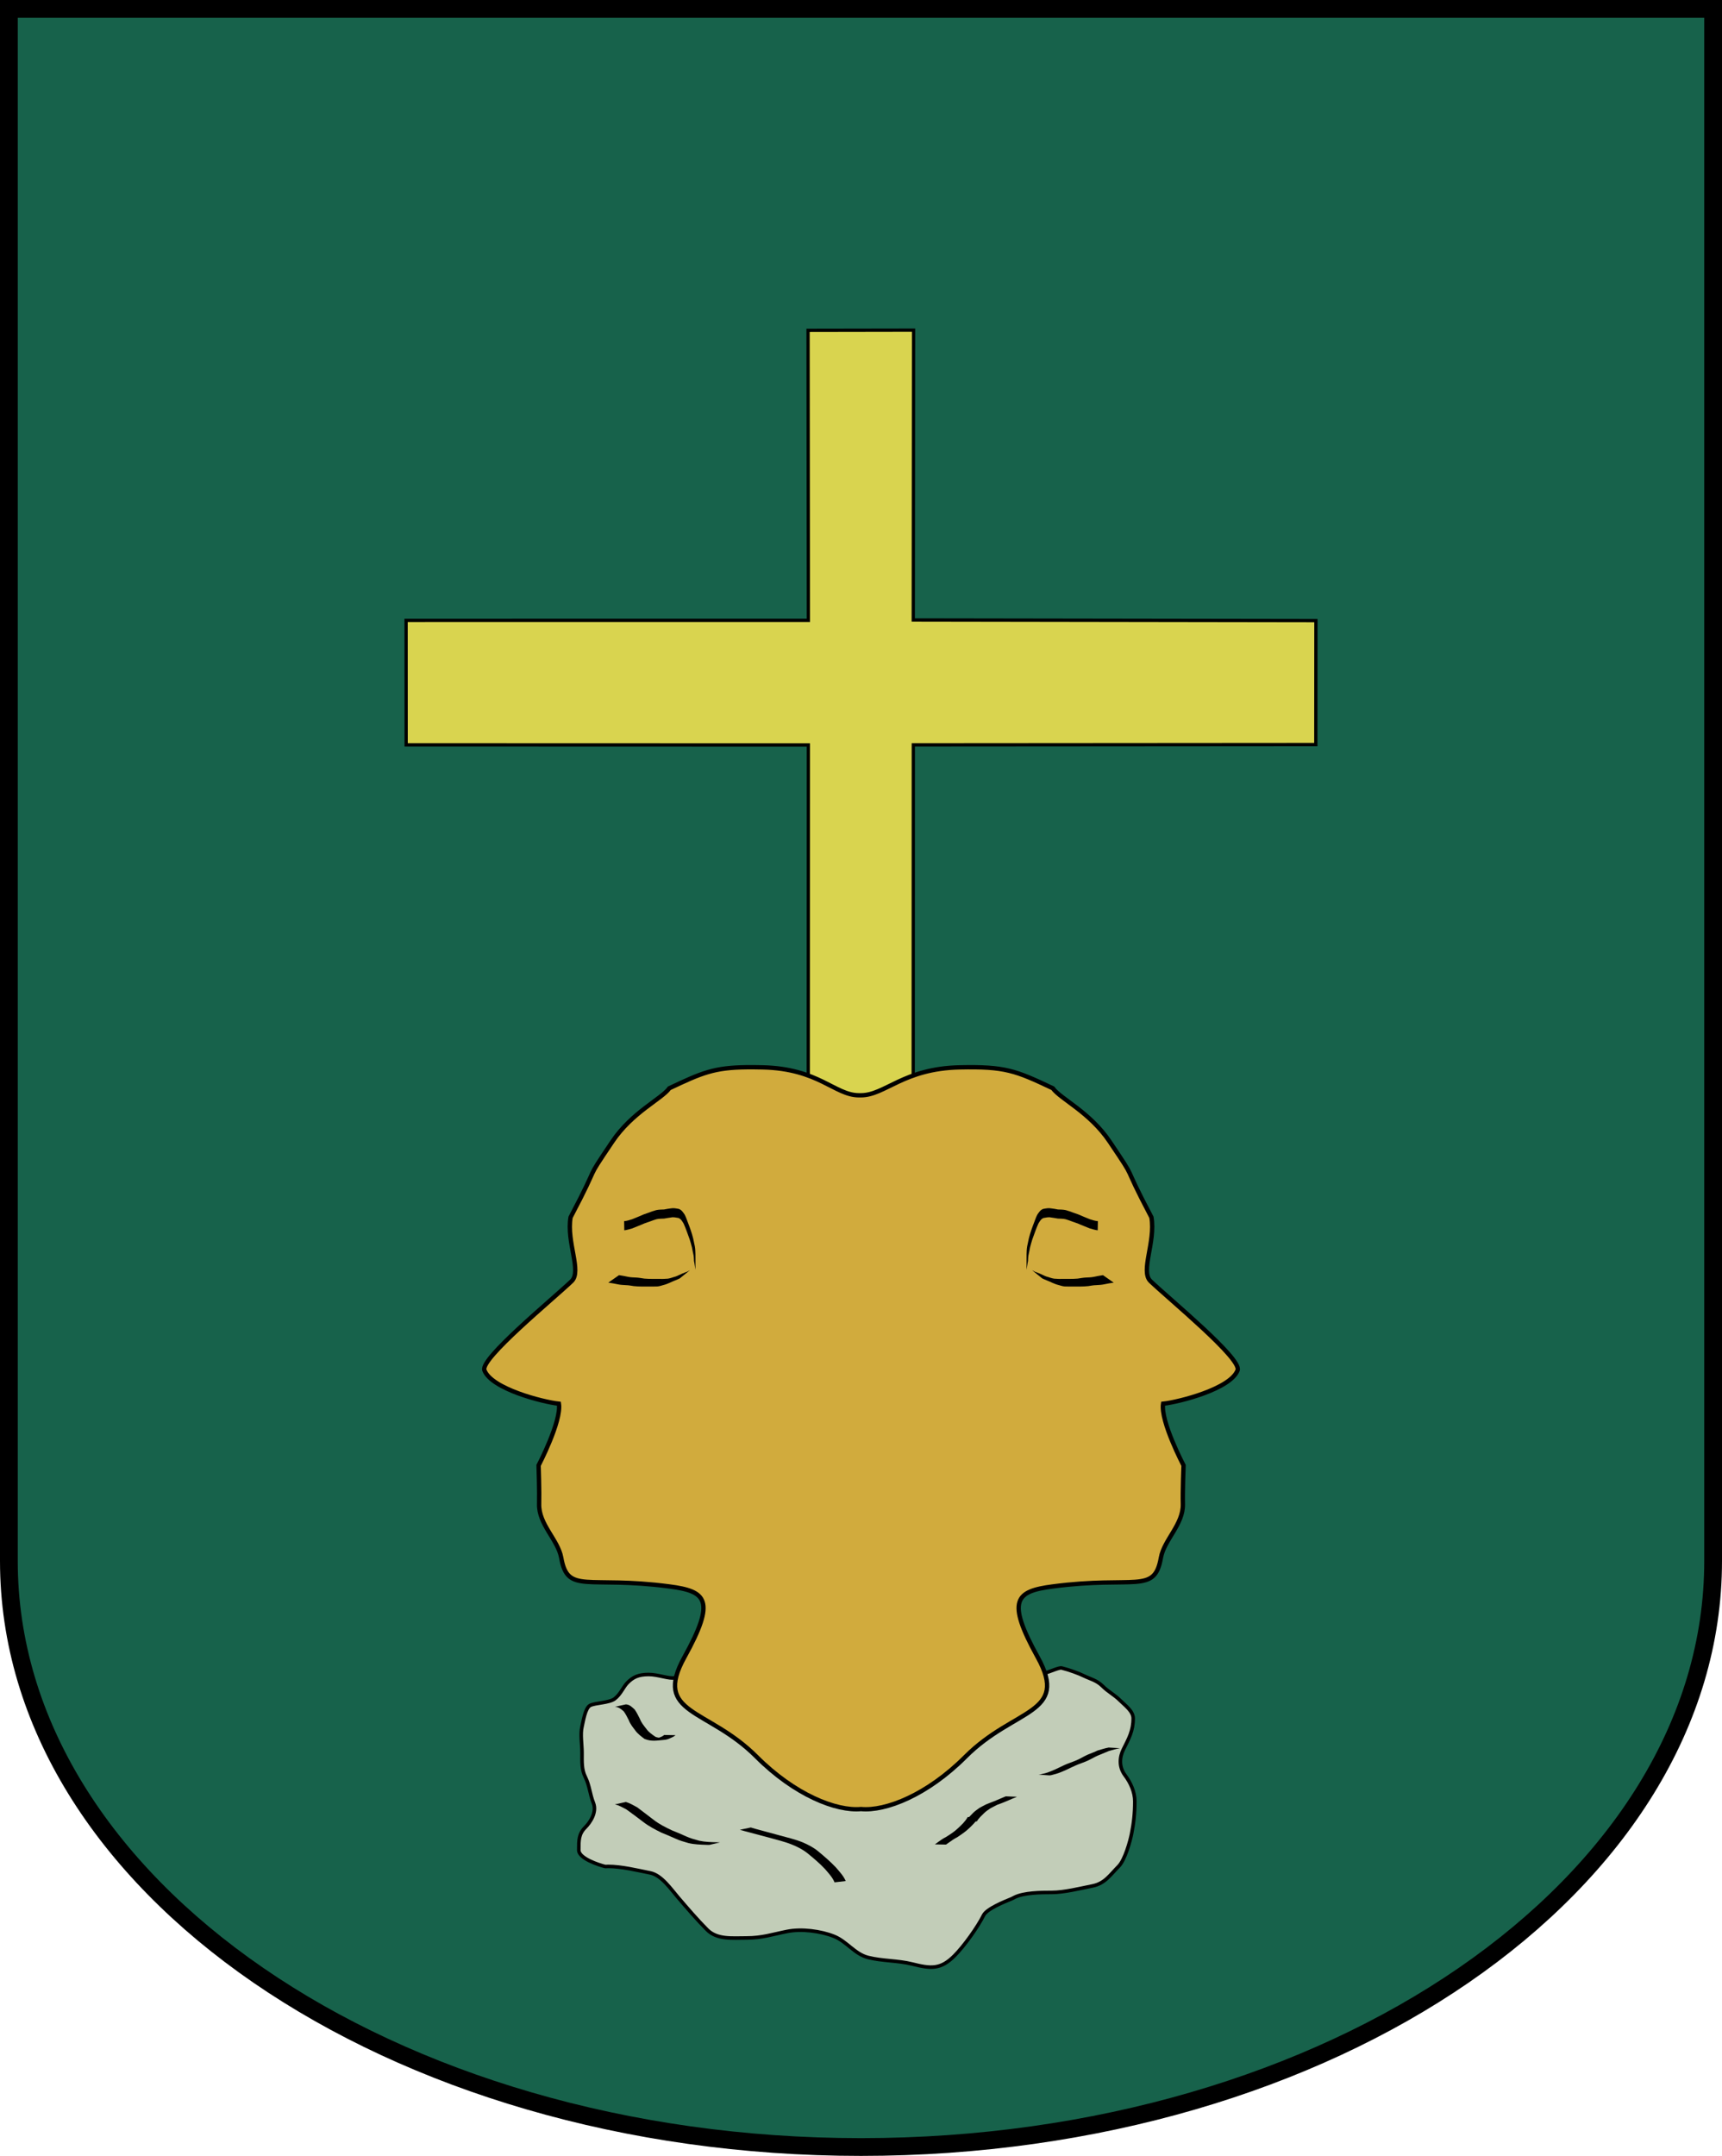
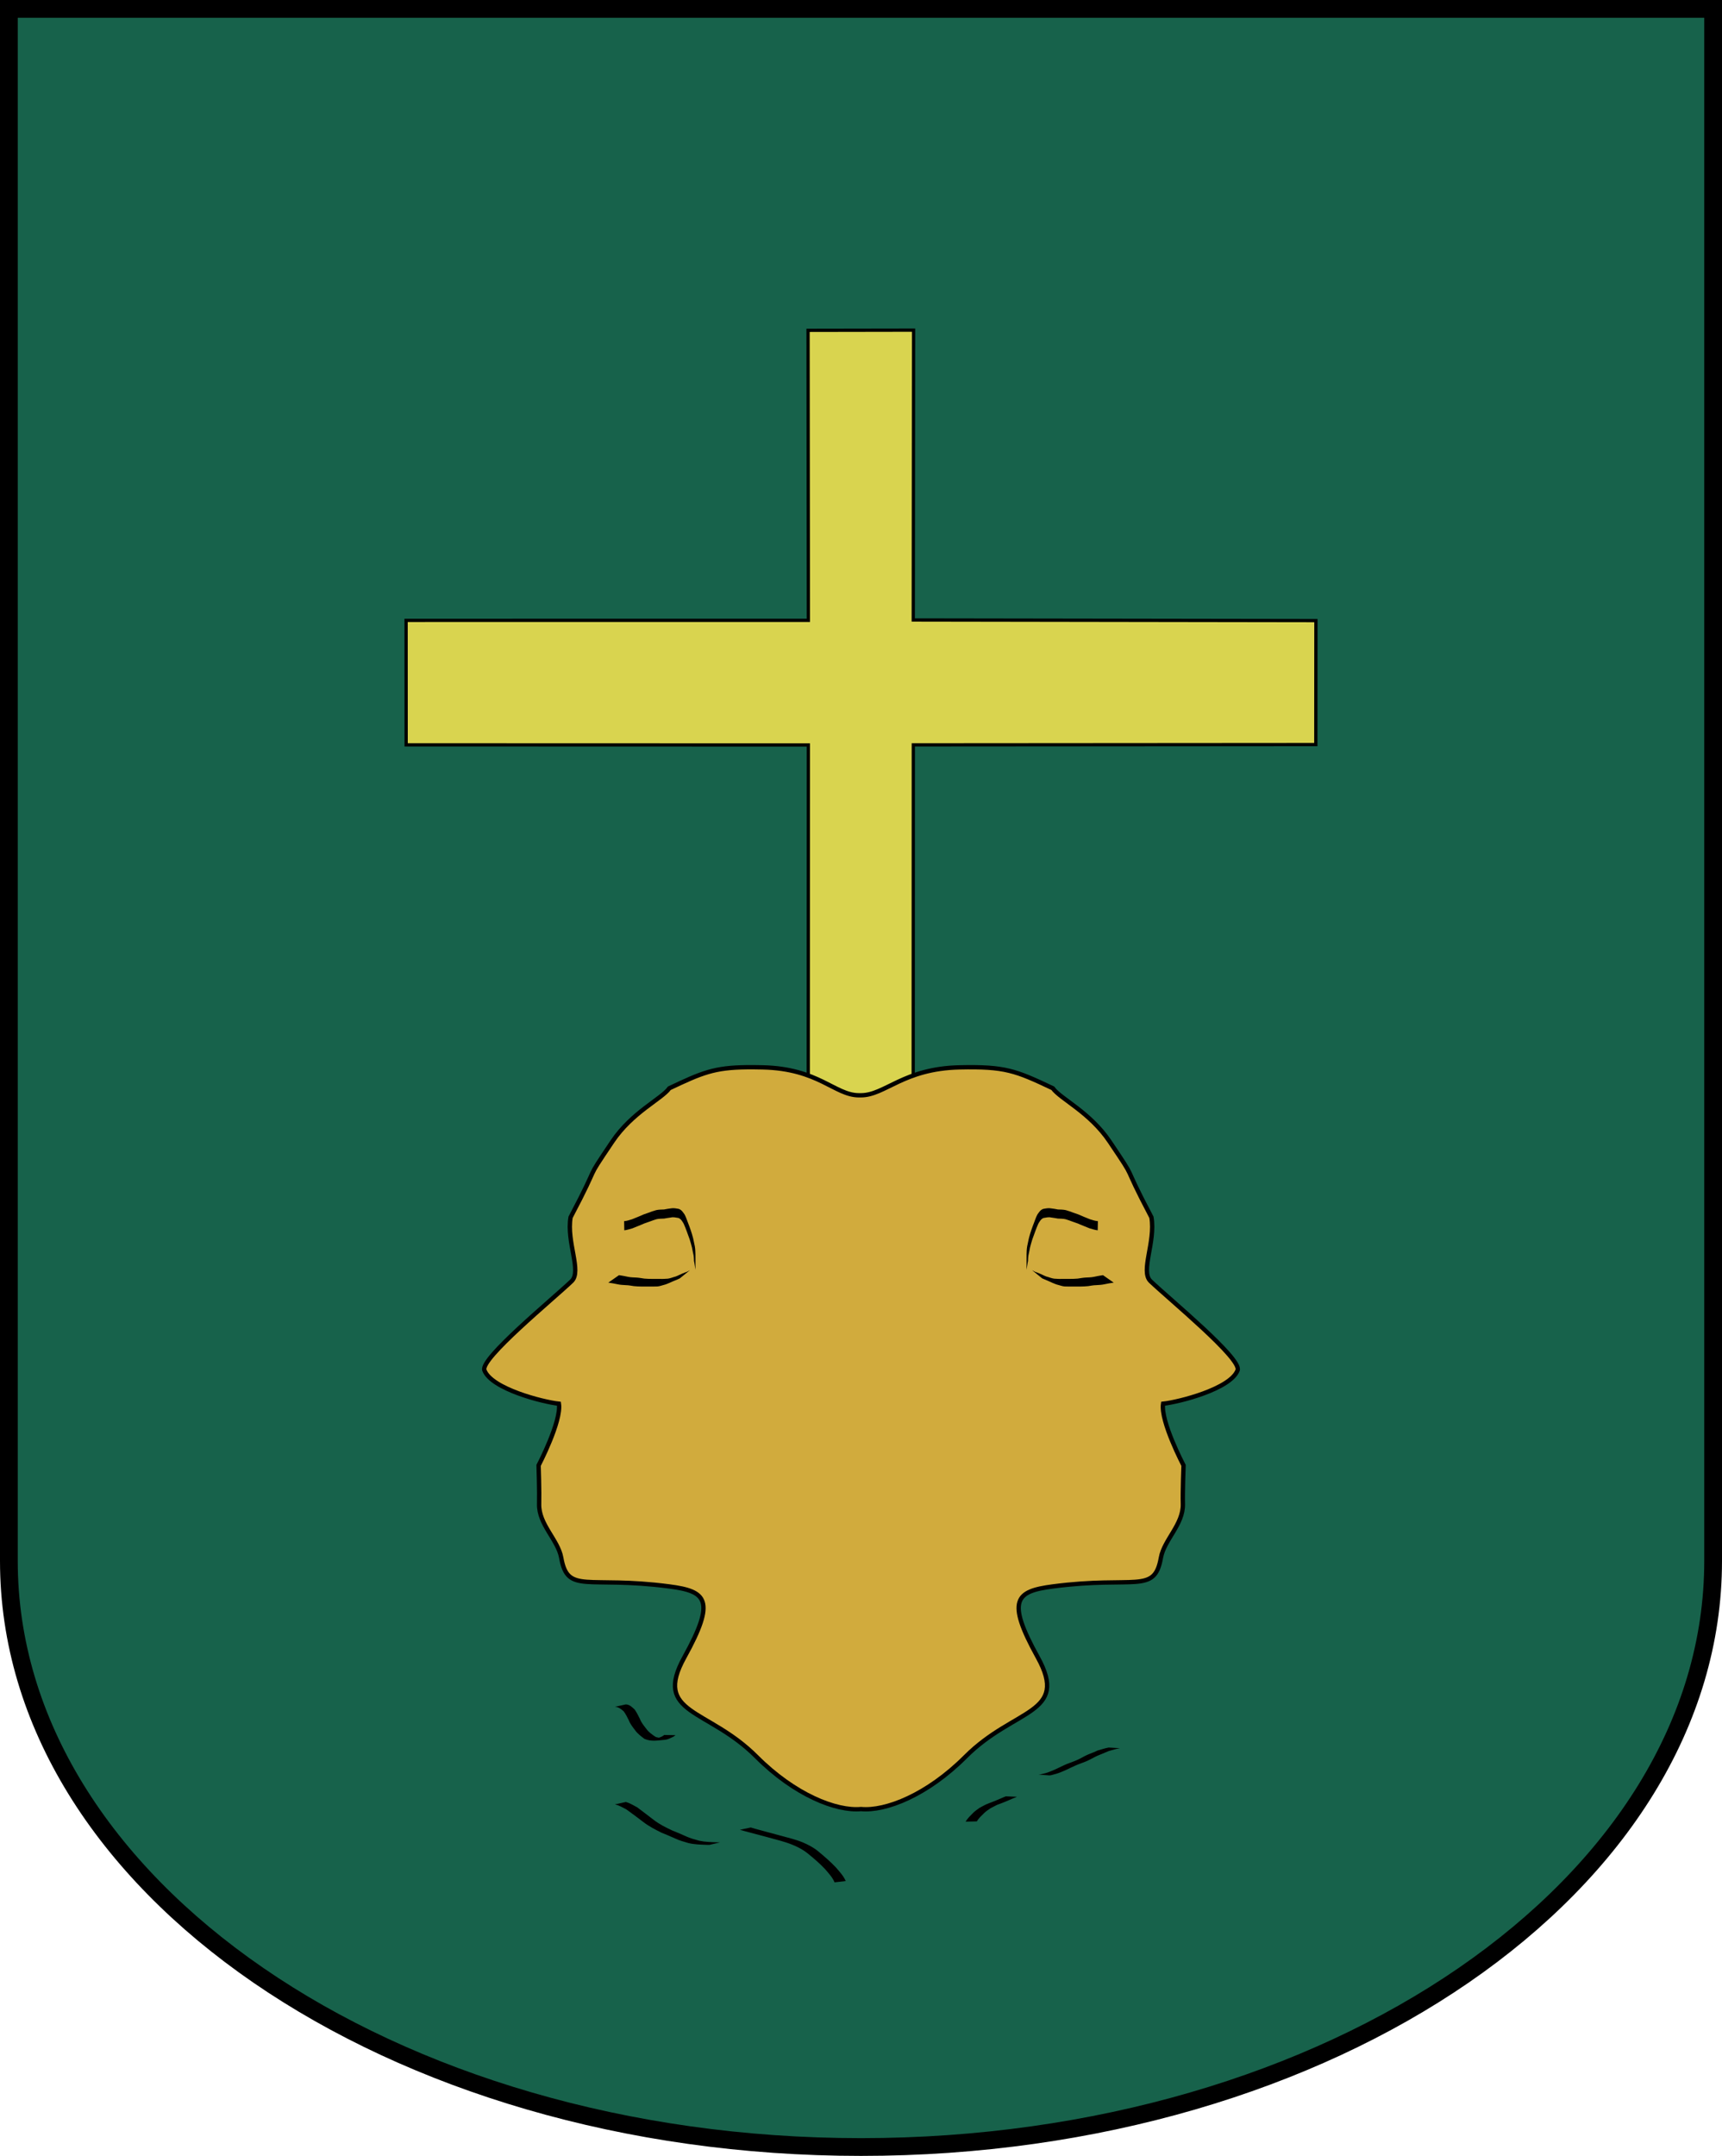
<svg xmlns="http://www.w3.org/2000/svg" version="1.0" width="485" height="606.998" viewBox="0 0 485 606.998" id="svg7395" xml:space="preserve">
  <defs id="defs7424" />
  <path d="M 482.5,439.5 L 482.5,2.5 L 2.5,2.5 L 2.5,439.5 C 2.5,530.626 109.951,604.498 242.5,604.498 C 375.049,604.498 482.5,530.626 482.5,439.5 z " style="font-size:12px;fill:#17624b;fill-opacity:1;stroke:#000000;stroke-width:5" id="path2098" />
  <path d="M 247.716,93.006 L 247.805,174.654 L 134.5,174.667 L 134.517,209.717 L 247.803,209.751 L 247.744,374.529 L 277.296,374.472 L 277.358,209.723 L 390.721,209.642 L 390.75,174.735 L 277.342,174.559 L 277.427,92.956 L 247.716,93.006 z " transform="translate(-20.125,0)" style="font-size:12px;fill:#d9d44f;fill-rule:evenodd;stroke:#000000;stroke-width:0.916" id="path635" />
-   <path d="M 190.031,472.374 C 188.609,472.778 185.354,471.458 182.704,471.458 C 179.799,471.458 178.31,472.189 176.752,473.747 C 175.514,474.985 174.835,477.016 173.088,478.326 C 171.588,479.452 167.671,479.433 166.22,480.158 C 164.792,480.872 164.237,484.882 163.93,486.111 C 163.401,488.227 163.93,491.228 163.93,493.437 C 163.93,496.001 163.791,498.195 164.846,500.306 C 166.054,502.721 166.149,505.166 167.136,507.632 C 168.188,510.264 166.18,513.167 164.846,514.501 C 162.988,516.359 163.014,518.11 163.014,520.912 C 163.014,523.256 168.704,525.082 170.341,525.491 C 170.637,525.565 170.951,525.491 171.257,525.491 C 175.021,525.491 179.465,526.583 183.162,527.322 C 186.301,527.95 188.975,531.89 190.947,534.191 C 193.508,537.179 196.383,540.543 199.189,543.349 C 201.971,546.131 206.191,545.639 210.179,545.639 C 214.693,545.639 217.464,544.639 221.626,543.807 C 225.782,542.976 231.175,543.689 234.906,545.181 C 238.527,546.629 240.71,550.181 244.522,551.134 C 248.609,552.155 252.849,551.956 256.885,552.965 C 262.156,554.283 264.882,554.584 268.791,550.676 C 271.59,547.876 275.368,542.557 277.033,539.228 C 277.93,537.434 282.998,535.377 284.817,534.649 C 285.134,534.522 285.428,534.344 285.733,534.191 C 288.383,532.866 293.152,532.817 296.265,532.817 C 299.714,532.817 304.284,531.671 307.713,530.986 C 311.233,530.282 312.73,527.8 315.039,525.491 C 316.86,523.67 318.308,518.305 318.702,516.333 C 319.319,513.252 319.618,510.418 319.618,507.175 C 319.618,504.516 318.402,501.89 316.871,499.848 C 315.009,497.366 315.379,494.59 316.413,492.522 C 317.941,489.465 319.16,487.314 319.16,483.821 C 319.16,481.782 316.929,480.217 315.497,478.784 C 313.811,477.099 312.177,476.38 310.46,474.663 C 308.894,473.097 306.829,472.619 305.423,471.916 C 303.846,471.127 301.09,470.146 299.012,469.626 C 298.306,469.45 295.582,470.713 294.433,471" style="fill:#cdd3bf;fill-opacity:0.941;fill-rule:evenodd;stroke:#000000;stroke-width:1px;stroke-linecap:butt;stroke-linejoin:miter;stroke-opacity:1" id="path2208" />
  <path d="M 210.399,300.481 C 201.096,300.582 197.724,302.045 188.528,306.397 C 186.305,309.448 178.06,313.101 172.459,321.436 C 164.067,333.922 169.767,325.549 160.702,342.735 C 159.505,349.689 163.914,357.927 161.008,360.713 C 155.738,365.762 135.202,382.539 136.426,385.791 C 138.41,391.055 152.98,394.755 157.42,395.218 C 158.184,400.171 151.694,412.586 151.694,412.586 C 151.694,412.586 151.942,419.903 151.847,423.464 C 151.693,429.189 157.176,433.543 158.069,438.579 C 159.905,448.948 165.296,443.618 188.566,446.671 C 198.896,448.027 201.715,450.433 192.765,466.596 C 183.815,482.759 199.293,480.815 213.033,494.574 C 223.833,505.389 235.532,509.977 242.5,509.346 C 249.464,509.992 261.153,505.403 271.967,494.574 C 285.707,480.815 301.223,482.759 292.273,466.596 C 283.323,450.433 286.142,448.027 296.472,446.671 C 319.742,443.618 325.133,448.948 326.97,438.579 C 327.862,433.543 333.307,429.189 333.153,423.464 C 333.058,419.903 333.344,412.586 333.344,412.586 C 333.344,412.586 326.816,400.171 327.58,395.218 C 332.02,394.755 346.59,391.055 348.574,385.791 C 349.798,382.539 329.3,365.762 324.03,360.713 C 321.124,357.927 325.495,349.689 324.298,342.735 C 315.233,325.549 320.933,333.922 312.541,321.436 C 306.939,313.101 298.733,309.448 296.51,306.397 C 286.001,301.423 283.084,300.238 270.249,300.519 C 254.494,300.864 249.307,308.326 242.538,308.382 C 242.512,308.382 241.879,308.382 241.853,308.382 C 235.084,308.326 230.544,300.864 214.789,300.519 C 213.184,300.484 211.728,300.467 210.399,300.481 z " style="fill:#d1ab3d;fill-opacity:1;stroke:#000000;stroke-width:1.221;stroke-opacity:1" id="Head_1_" />
  <g transform="translate(0.777,0)" id="g2202">
    <path d="M 173.567,359.025 C 174.419,359.146 175.258,359.31 176.099,359.489 C 176.875,359.65 177.667,359.662 178.456,359.697 C 179.207,359.74 179.954,359.887 180.701,359.992 C 181.438,360.07 182.179,360.059 182.919,360.075 C 183.663,360.078 184.406,360.075 185.149,360.075 C 185.877,360.121 186.607,360.041 187.325,360.007 C 187.938,359.927 188.499,359.704 189.086,359.527 C 189.656,359.414 190.164,359.122 190.692,358.895 C 191.198,358.636 191.729,358.44 192.256,358.23 C 192.729,358.111 193.12,357.829 193.55,357.619 L 190.695,359.925 C 190.255,360.121 189.832,360.352 189.374,360.508 C 188.854,360.731 188.321,360.922 187.817,361.184 C 187.279,361.399 186.751,361.647 186.182,361.774 C 185.588,361.934 185.008,362.149 184.388,362.202 C 183.655,362.214 182.922,362.241 182.189,362.226 C 181.444,362.227 180.7,362.23 179.956,362.223 C 179.208,362.204 178.458,362.203 177.715,362.107 C 176.976,361.995 176.237,361.848 175.489,361.838 C 174.69,361.786 173.888,361.757 173.104,361.574 C 172.254,361.404 171.407,361.237 170.546,361.13 L 173.567,359.025 z " style="fill:#000000;fill-opacity:1;fill-rule:nonzero;stroke:none;stroke-width:1px;stroke-linecap:butt;stroke-linejoin:miter;stroke-opacity:1" id="path3384" />
    <path d="M 175.006,343.822 C 175.788,343.766 176.522,343.502 177.262,343.276 C 177.831,343.025 178.417,342.816 178.988,342.576 C 179.512,342.361 180.026,342.131 180.547,341.91 C 181.095,341.711 181.649,341.524 182.2,341.333 C 182.798,341.071 183.432,340.915 184.049,340.713 C 184.777,340.553 185.524,340.556 186.266,340.528 C 186.899,340.381 187.545,340.314 188.186,340.218 C 188.946,340.077 189.659,340.237 190.398,340.368 C 191.22,340.656 191.582,341.31 192.055,341.969 C 192.425,342.676 192.677,343.436 192.959,344.181 C 193.261,344.918 193.517,345.671 193.783,346.421 C 194.051,347.151 194.236,347.908 194.447,348.655 C 194.597,349.4 194.754,350.145 194.917,350.887 C 195.058,351.624 195.062,352.375 195.091,353.122 C 195.107,354.585 195.098,356.049 195.097,357.512 L 194.697,354.982 C 194.697,355.205 194.695,355.876 194.694,355.653 C 194.668,354.909 194.683,354.161 194.562,353.424 C 194.406,352.681 194.239,351.941 194.11,351.193 C 193.897,350.449 193.725,349.694 193.473,348.962 C 193.21,348.212 192.944,347.464 192.659,346.722 C 192.369,345.984 192.119,345.229 191.775,344.514 C 191.369,343.878 191.077,343.241 190.327,342.927 C 189.622,342.835 188.94,342.612 188.212,342.784 C 187.565,342.884 186.914,342.967 186.271,343.09 C 185.549,343.127 184.819,343.107 184.111,343.277 C 183.505,343.481 182.884,343.647 182.294,343.903 C 181.743,344.094 181.189,344.274 180.643,344.48 C 180.118,344.704 179.601,344.945 179.065,345.144 C 178.5,345.383 177.926,345.609 177.355,345.838 C 176.598,346.059 175.845,346.302 175.057,346.4 L 175.006,343.822 z " style="fill:#000000;fill-opacity:1;fill-rule:nonzero;stroke:none;stroke-width:1px;stroke-linecap:butt;stroke-linejoin:miter;stroke-opacity:1" id="path3390" />
-     <path d="M 309.879,359.025 C 309.028,359.146 308.189,359.31 307.348,359.489 C 306.571,359.65 305.779,359.662 304.99,359.697 C 304.239,359.74 303.492,359.887 302.745,359.992 C 302.008,360.07 301.267,360.059 300.527,360.075 C 299.784,360.078 299.04,360.075 298.297,360.075 C 297.57,360.121 296.839,360.041 296.122,360.007 C 295.508,359.927 294.947,359.704 294.36,359.527 C 293.79,359.414 293.283,359.122 292.755,358.895 C 292.249,358.636 291.717,358.44 291.19,358.23 C 290.717,358.111 290.327,357.829 289.896,357.619 L 292.752,359.925 C 293.191,360.121 293.615,360.352 294.072,360.508 C 294.592,360.731 295.125,360.922 295.629,361.184 C 296.167,361.399 296.695,361.647 297.265,361.774 C 297.859,361.934 298.438,362.149 299.059,362.202 C 299.791,362.214 300.524,362.241 301.258,362.226 C 302.002,362.227 302.746,362.23 303.49,362.223 C 304.238,362.204 304.988,362.203 305.732,362.107 C 306.47,361.995 307.209,361.848 307.958,361.838 C 308.756,361.786 309.559,361.757 310.342,361.574 C 311.192,361.404 312.04,361.237 312.901,361.13 L 309.879,359.025 z " style="fill:#000000;fill-opacity:1;fill-rule:nonzero;stroke:none;stroke-width:1px;stroke-linecap:butt;stroke-linejoin:miter;stroke-opacity:1" id="path2198" />
+     <path d="M 309.879,359.025 C 309.028,359.146 308.189,359.31 307.348,359.489 C 306.571,359.65 305.779,359.662 304.99,359.697 C 304.239,359.74 303.492,359.887 302.745,359.992 C 302.008,360.07 301.267,360.059 300.527,360.075 C 299.784,360.078 299.04,360.075 298.297,360.075 C 297.57,360.121 296.839,360.041 296.122,360.007 C 295.508,359.927 294.947,359.704 294.36,359.527 C 293.79,359.414 293.283,359.122 292.755,358.895 C 292.249,358.636 291.717,358.44 291.19,358.23 C 290.717,358.111 290.327,357.829 289.896,357.619 L 292.752,359.925 C 294.592,360.731 295.125,360.922 295.629,361.184 C 296.167,361.399 296.695,361.647 297.265,361.774 C 297.859,361.934 298.438,362.149 299.059,362.202 C 299.791,362.214 300.524,362.241 301.258,362.226 C 302.002,362.227 302.746,362.23 303.49,362.223 C 304.238,362.204 304.988,362.203 305.732,362.107 C 306.47,361.995 307.209,361.848 307.958,361.838 C 308.756,361.786 309.559,361.757 310.342,361.574 C 311.192,361.404 312.04,361.237 312.901,361.13 L 309.879,359.025 z " style="fill:#000000;fill-opacity:1;fill-rule:nonzero;stroke:none;stroke-width:1px;stroke-linecap:butt;stroke-linejoin:miter;stroke-opacity:1" id="path2198" />
    <path d="M 308.44,343.822 C 307.658,343.766 306.924,343.502 306.184,343.276 C 305.616,343.025 305.029,342.816 304.458,342.576 C 303.934,342.361 303.421,342.131 302.9,341.91 C 302.351,341.711 301.798,341.524 301.246,341.333 C 300.649,341.071 300.014,340.915 299.398,340.713 C 298.669,340.553 297.922,340.556 297.181,340.528 C 296.547,340.381 295.902,340.314 295.261,340.218 C 294.5,340.077 293.787,340.237 293.049,340.368 C 292.226,340.656 291.864,341.31 291.391,341.969 C 291.022,342.676 290.769,343.436 290.487,344.181 C 290.185,344.918 289.929,345.671 289.663,346.421 C 289.395,347.151 289.211,347.908 289,348.655 C 288.849,349.4 288.693,350.145 288.529,350.887 C 288.389,351.624 288.384,352.375 288.356,353.122 C 288.339,354.585 288.349,356.049 288.349,357.512 L 288.75,354.982 C 288.749,355.205 288.751,355.876 288.752,355.653 C 288.778,354.909 288.764,354.161 288.885,353.424 C 289.04,352.681 289.208,351.941 289.337,351.193 C 289.549,350.449 289.721,349.694 289.973,348.962 C 290.236,348.212 290.502,347.464 290.787,346.722 C 291.077,345.984 291.327,345.229 291.671,344.514 C 292.077,343.878 292.369,343.241 293.119,342.927 C 293.824,342.835 294.507,342.612 295.235,342.784 C 295.882,342.884 296.532,342.967 297.176,343.09 C 297.897,343.127 298.627,343.107 299.336,343.277 C 299.941,343.481 300.563,343.647 301.152,343.903 C 301.703,344.094 302.257,344.274 302.803,344.48 C 303.328,344.704 303.845,344.945 304.381,345.144 C 304.947,345.383 305.521,345.609 306.092,345.838 C 306.849,346.059 307.601,346.302 308.389,346.4 L 308.44,343.822 z " style="fill:#000000;fill-opacity:1;fill-rule:nonzero;stroke:none;stroke-width:1px;stroke-linecap:butt;stroke-linejoin:miter;stroke-opacity:1" id="path2200" />
  </g>
  <path d="M 176.286,479.873 C 177.408,479.955 177.995,480.631 178.757,481.327 C 179.351,482.154 179.776,483.081 180.24,483.982 C 180.625,485.022 181.335,485.846 181.996,486.71 C 182.695,487.708 183.647,488.341 184.616,489.009 C 186.013,489.605 189.522,489.21 184.194,489.623 C 184.935,489.591 185.58,489.255 186.255,488.997 C 186.568,488.878 186.819,488.653 187.1,488.482 L 190.268,488.542 C 189.984,488.727 189.741,488.969 189.421,489.094 C 188.749,489.395 188.096,489.756 187.346,489.84 C 185.035,490.031 183.534,490.418 181.523,489.589 C 180.568,488.865 179.607,488.173 178.892,487.173 C 178.228,486.284 177.515,485.435 177.118,484.379 C 176.663,483.5 176.251,482.59 175.642,481.802 C 174.873,481.179 174.262,480.596 173.186,480.553 L 176.286,479.873 z " style="fill:#000000;fill-opacity:1;fill-rule:nonzero;stroke:none;stroke-width:1px;stroke-linecap:butt;stroke-linejoin:miter;stroke-opacity:1" id="path3183" />
  <path d="M 315.434,492.212 C 314.363,492.385 313.328,492.718 312.286,493.009 C 311.441,493.362 310.594,493.713 309.748,494.063 C 308.82,494.41 307.954,494.902 307.078,495.36 C 306.203,495.837 305.261,496.166 304.333,496.521 C 303.388,496.845 302.489,497.281 301.584,497.698 C 300.691,498.163 299.765,498.552 298.837,498.94 C 297.948,499.321 297.02,499.553 296.09,499.796 C 295.937,499.819 295.784,499.841 295.631,499.863 L 292.484,499.656 C 292.637,499.639 292.79,499.622 292.942,499.605 C 293.878,499.396 294.801,499.192 295.689,498.812 C 296.62,498.437 297.546,498.058 298.438,497.596 C 299.34,497.164 300.238,496.716 301.186,496.389 C 302.113,496.046 303.045,495.712 303.932,495.27 C 304.809,494.8 305.681,494.314 306.596,493.922 C 307.452,493.581 308.318,493.265 309.147,492.856 C 310.18,492.559 311.205,492.217 312.265,492.025 L 315.434,492.212 z " style="fill:#000000;fill-opacity:1;fill-rule:nonzero;stroke:none;stroke-width:1px;stroke-linecap:butt;stroke-linejoin:miter;stroke-opacity:1" id="path3185" />
-   <path d="M 275.706,511.531 C 274.995,512.762 273.999,513.738 272.987,514.712 C 271.934,515.731 270.734,516.522 269.524,517.323 C 268.679,517.733 267.938,518.306 267.166,518.83 C 267.161,518.841 266.463,519.334 266.451,519.343 L 263.294,519.286 C 263.328,519.261 264.018,518.814 264.014,518.764 C 264.791,518.234 265.532,517.647 266.389,517.244 C 267.617,516.476 268.82,515.713 269.871,514.693 C 270.872,513.757 271.87,512.83 272.537,511.608 L 275.706,511.531 z " style="fill:#000000;fill-opacity:1;fill-rule:nonzero;stroke:none;stroke-width:1px;stroke-linecap:butt;stroke-linejoin:miter;stroke-opacity:1" id="path3187" />
  <path d="M 235.052,529.98 C 234.46,528.551 233.389,527.431 232.399,526.272 C 230.85,524.616 229.12,523.16 227.364,521.735 C 226.06,520.704 224.61,519.981 223.084,519.356 C 220.951,518.488 218.695,517.988 216.486,517.355 C 214.211,516.746 211.931,516.149 209.656,515.538 C 209.238,515.394 208.805,515.301 208.38,515.182 L 211.448,514.532 C 211.867,514.654 212.29,514.76 212.705,514.898 C 214.953,515.514 217.204,516.122 219.455,516.728 C 221.698,517.347 223.982,517.859 226.14,518.745 C 227.663,519.404 229.115,520.155 230.412,521.214 C 232.16,522.671 233.895,524.148 235.456,525.809 C 236.475,527.002 237.569,528.153 238.203,529.611 L 235.052,529.98 z " style="fill:#000000;fill-opacity:1;fill-rule:nonzero;stroke:none;stroke-width:1px;stroke-linecap:butt;stroke-linejoin:miter;stroke-opacity:1" id="path3189" />
  <path d="M 176.286,507.347 C 177.422,507.687 178.43,508.294 179.462,508.853 C 181.03,510.016 182.565,511.219 184.121,512.397 C 185.711,513.632 187.505,514.512 189.313,515.366 C 190.627,515.877 191.919,516.431 193.201,517.02 C 194.403,517.576 195.677,517.907 196.948,518.261 C 198.579,518.621 200.251,518.646 201.912,518.702 C 202.214,518.707 202.515,518.711 202.816,518.716 L 199.796,519.435 C 199.495,519.43 199.193,519.424 198.891,519.419 C 197.216,519.351 195.529,519.313 193.891,518.914 C 192.613,518.554 191.339,518.19 190.134,517.621 C 188.85,517.036 187.55,516.502 186.247,515.964 C 184.454,515.081 182.687,514.152 181.098,512.922 C 179.536,511.744 177.989,510.545 176.385,509.423 C 175.349,508.89 174.341,508.278 173.186,508.027 L 176.286,507.347 z " style="fill:#000000;fill-opacity:1;fill-rule:nonzero;stroke:none;stroke-width:1px;stroke-linecap:butt;stroke-linejoin:miter;stroke-opacity:1" id="path3191" />
  <path d="M 271.95,512.892 C 272.505,511.979 273.262,511.252 274.003,510.498 C 274.555,509.916 275.226,509.492 275.865,509.02 C 276.458,508.676 277.073,508.376 277.679,508.056 C 278.342,507.77 279.024,507.524 279.699,507.263 C 280.511,506.946 281.308,506.591 282.11,506.25 C 282.5,506.09 282.889,505.926 283.278,505.763 L 286.432,505.89 C 286.044,506.048 285.664,506.226 285.268,506.362 C 284.464,506.704 283.673,507.073 282.858,507.388 C 282.192,507.66 281.525,507.922 280.845,508.151 C 280.243,508.473 279.637,508.777 279.031,509.088 C 278.38,509.534 277.714,509.939 277.152,510.504 C 276.414,511.227 275.656,511.915 275.118,512.815 L 271.95,512.892 z " style="fill:#000000;fill-opacity:1;fill-rule:nonzero;stroke:none;stroke-width:1px;stroke-linecap:butt;stroke-linejoin:miter;stroke-opacity:1" id="path3193" />
</svg>